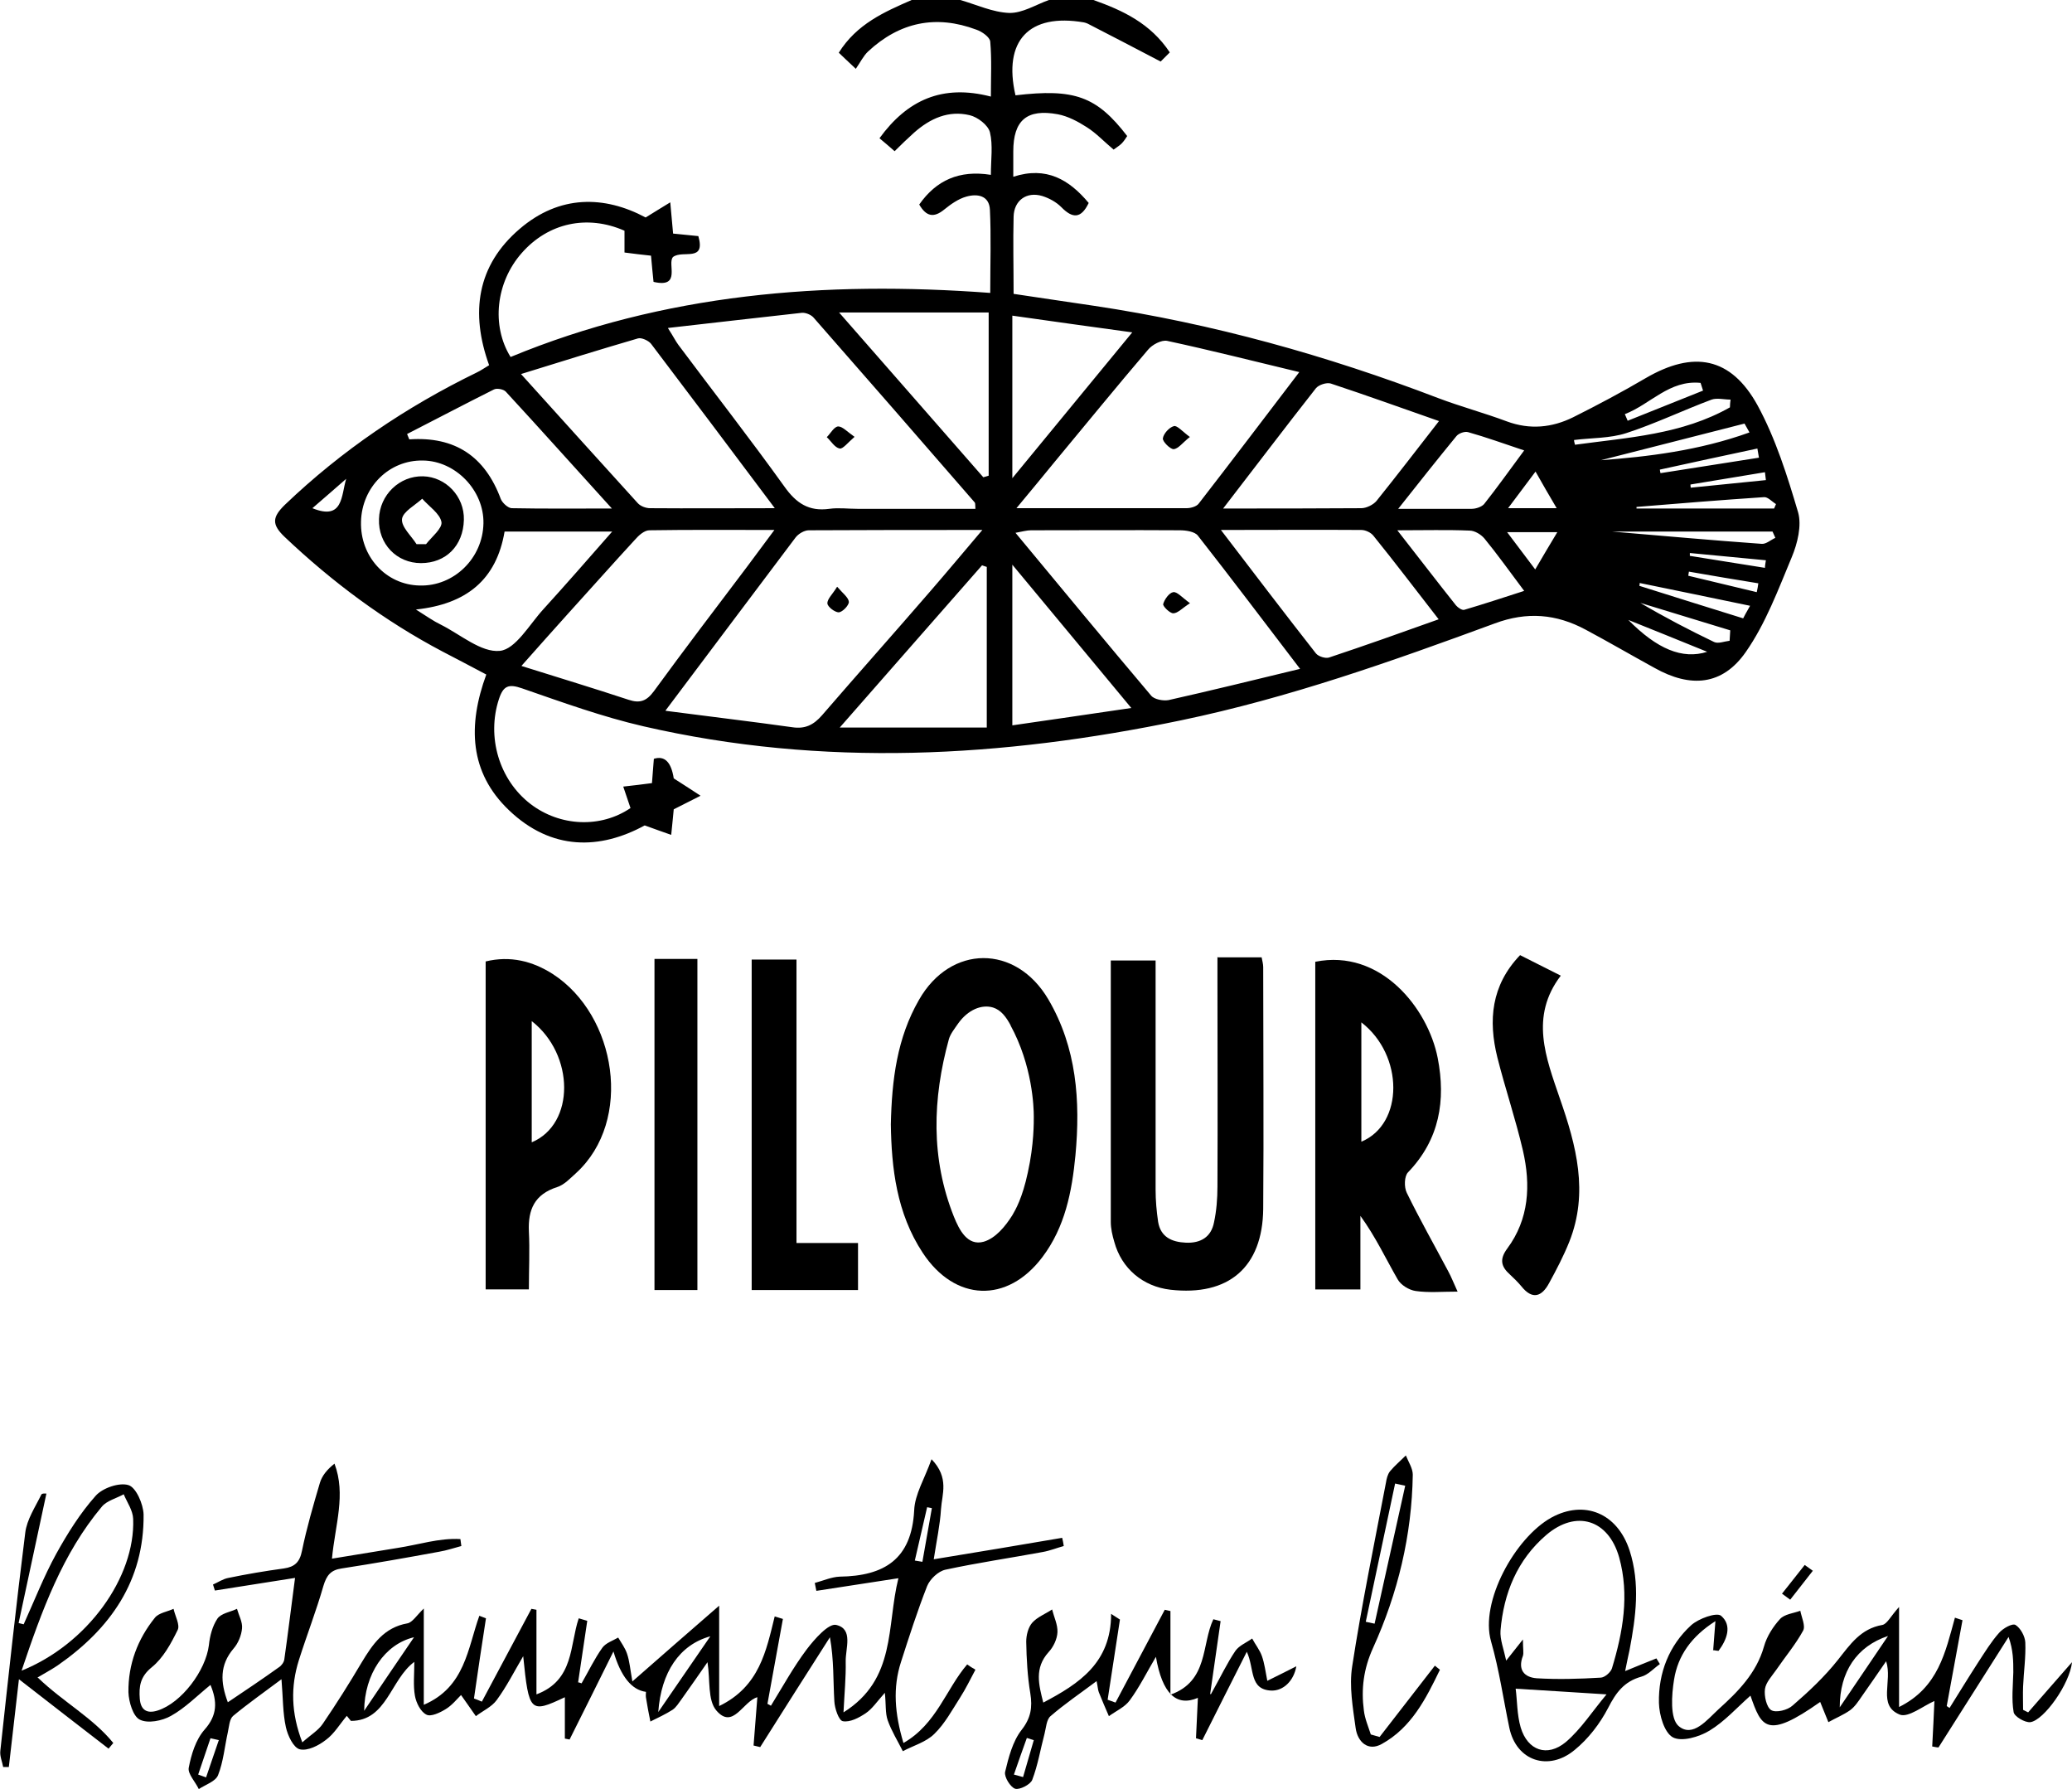
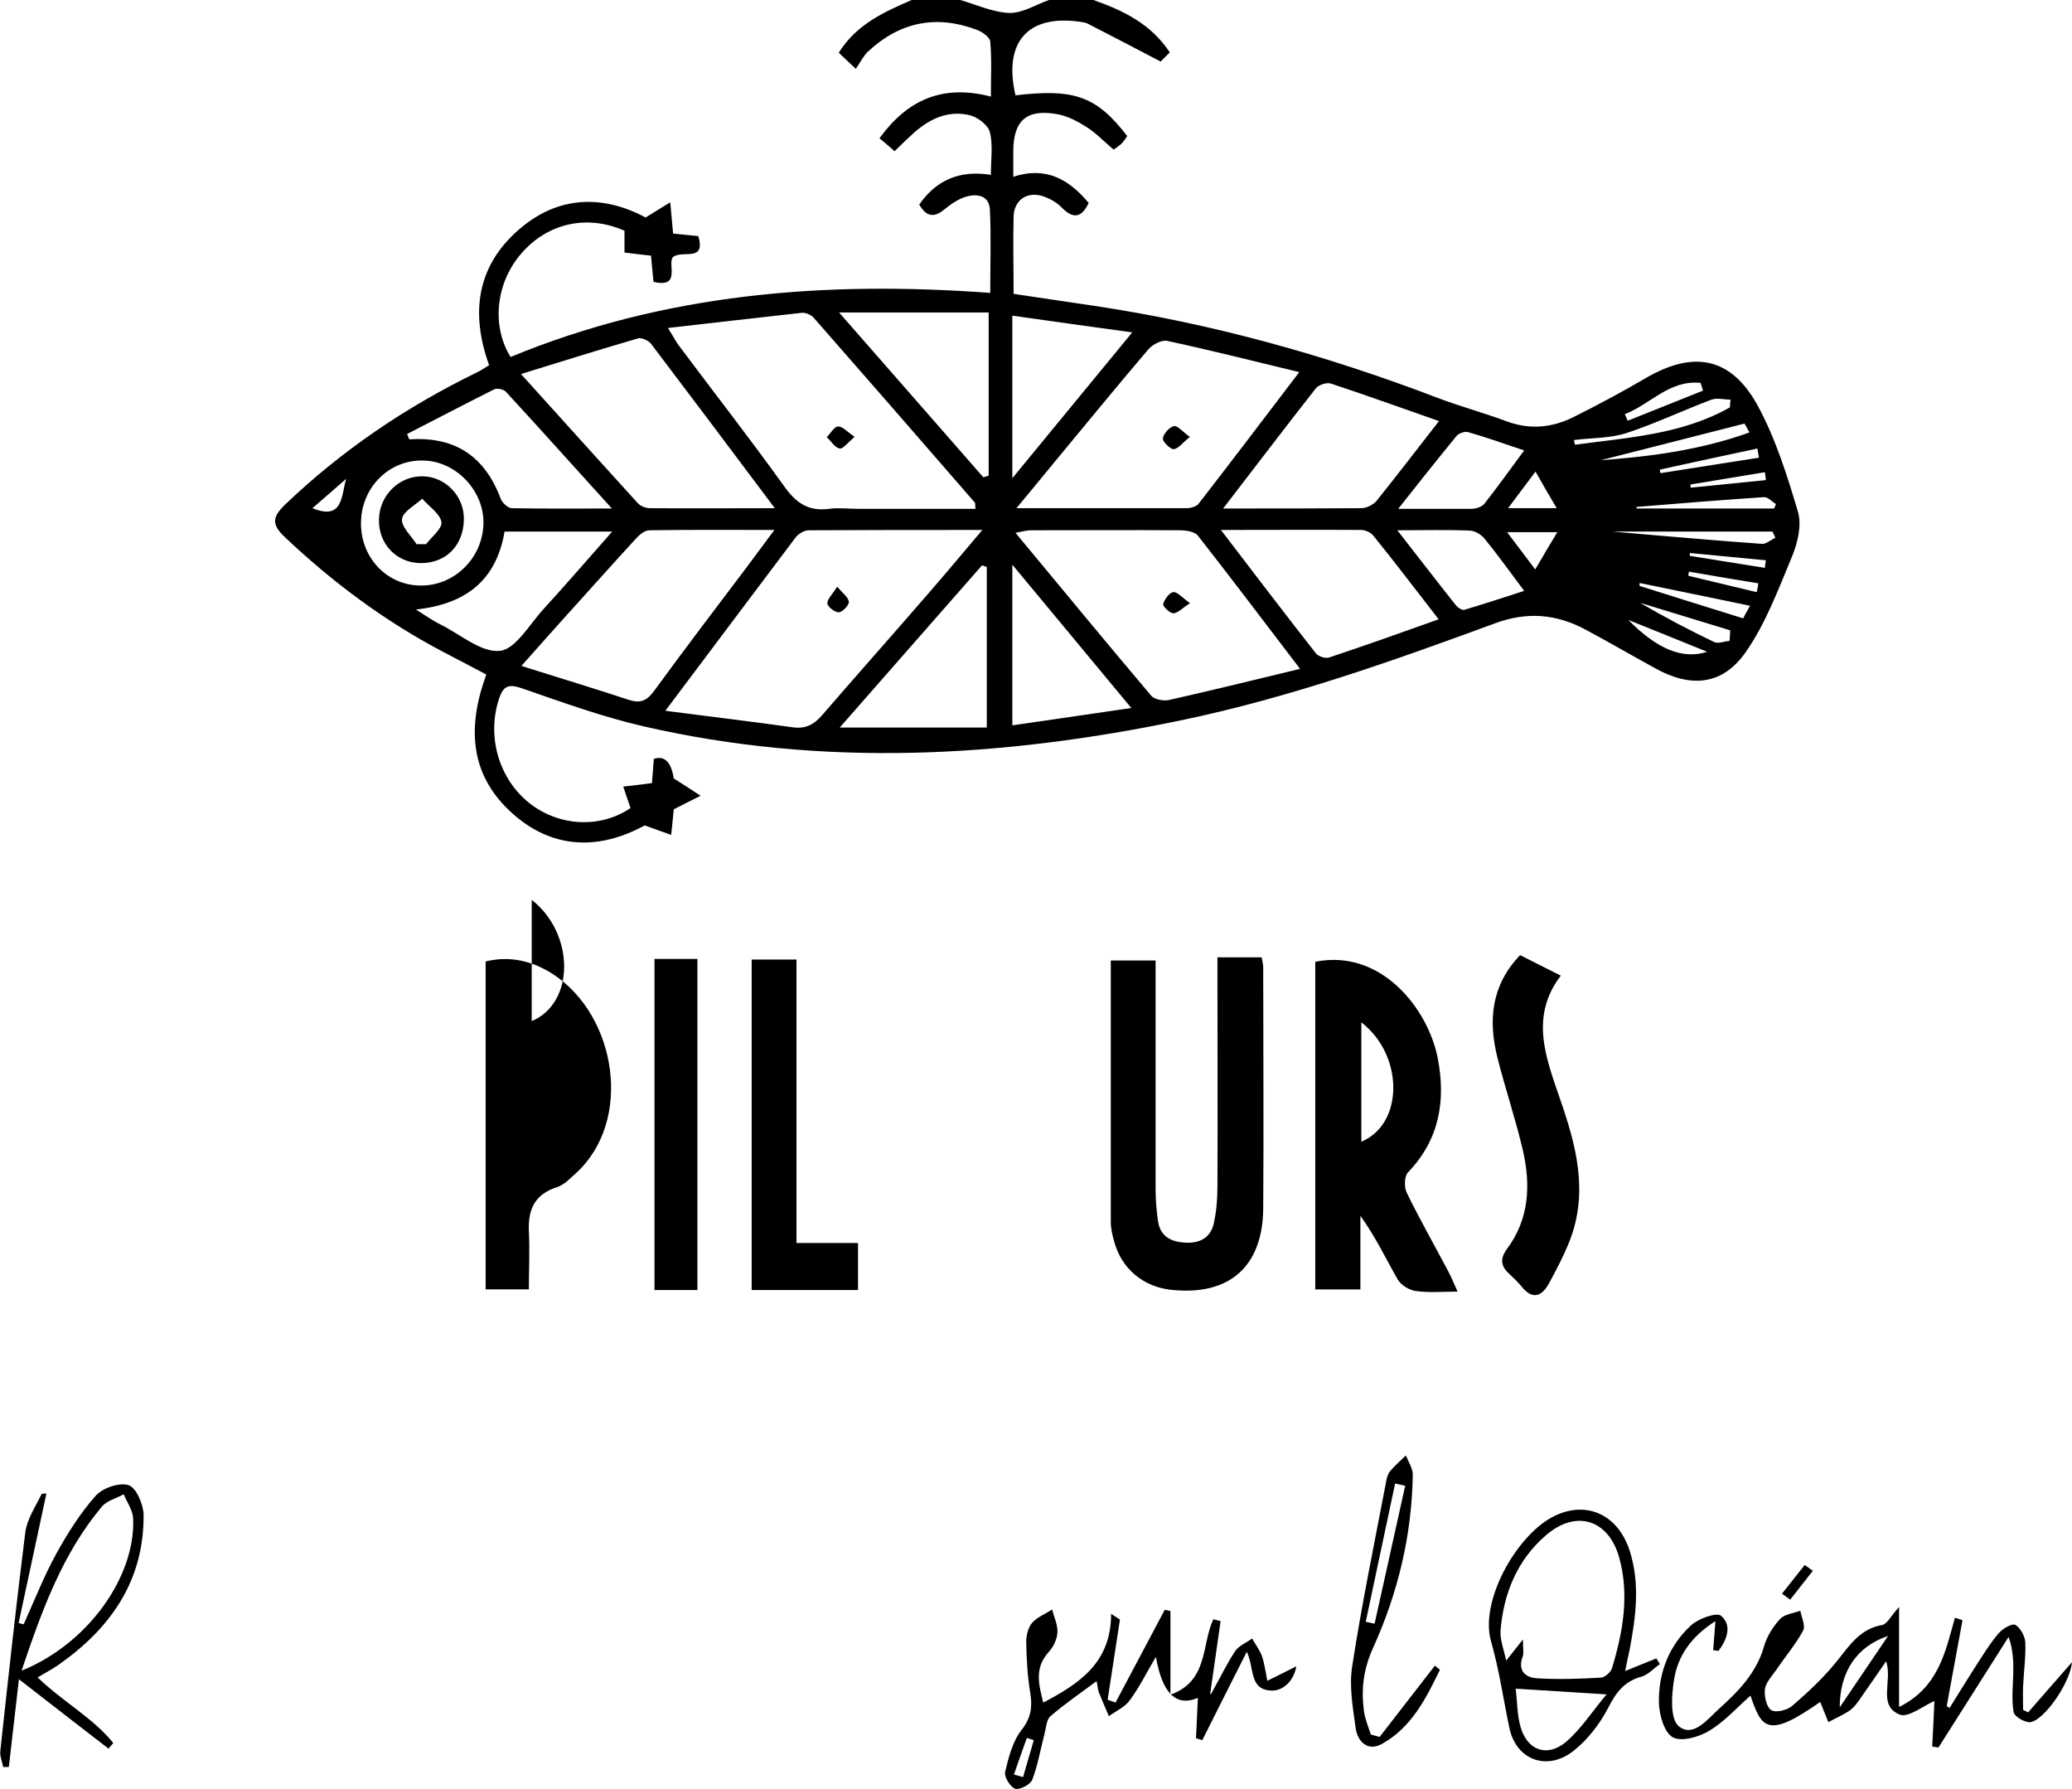
<svg xmlns="http://www.w3.org/2000/svg" id="Calque_2" viewBox="0 0 65.66 56.69">
  <g id="Calque_1-2">
    <path d="m34.65,0c.93.33,1.81.74,2.42,1.66-.13.13-.26.26-.29.29-.84-.44-1.57-.82-2.31-1.2-.04-.02-.08-.03-.12-.04-1.74-.3-2.57.58-2.17,2.31,1.87-.22,2.57.03,3.54,1.29-.05.08-.11.17-.18.24-.07.07-.16.12-.25.19-.3-.25-.55-.52-.85-.71-.28-.18-.6-.35-.92-.41-.98-.18-1.41.19-1.41,1.18,0,.23,0,.46,0,.8,1.05-.34,1.77.09,2.39.83-.24.5-.51.5-.87.13-.16-.16-.38-.28-.6-.35-.5-.15-.9.14-.91.66-.02.79,0,1.57,0,2.44.85.13,1.7.25,2.56.38,3.74.56,7.36,1.57,10.89,2.92.71.27,1.46.47,2.18.74.73.27,1.43.2,2.1-.13.78-.39,1.55-.8,2.3-1.24,1.51-.88,2.7-.68,3.55.87.57,1.05.94,2.23,1.28,3.38.12.42-.02.99-.2,1.42-.43,1.03-.83,2.11-1.46,3.01-.74,1.06-1.75,1.14-2.89.5-.73-.4-1.45-.82-2.18-1.21-.93-.5-1.86-.58-2.88-.2-3.26,1.2-6.53,2.36-9.94,3.07-5.67,1.18-11.35,1.5-17.04.19-1.3-.3-2.57-.76-3.84-1.2-.43-.15-.6-.09-.74.34-.39,1.19,0,2.55,1,3.32.94.72,2.23.77,3.17.13-.07-.21-.14-.42-.23-.68.35-.04.62-.07.91-.11.02-.27.04-.52.06-.77q.51-.16.63.62c.33.21.59.38.85.55-.25.13-.5.25-.85.43-.01.13-.04.4-.08.81-.26-.09-.48-.17-.84-.3-1.41.77-2.95.81-4.3-.48-1.26-1.2-1.31-2.69-.72-4.3-.46-.24-.92-.49-1.39-.73-1.84-.97-3.49-2.2-5-3.63-.42-.4-.39-.63.01-1.02,1.8-1.72,3.84-3.1,6.08-4.19.13-.06.25-.15.39-.23-.6-1.66-.39-3.16.97-4.32,1.26-1.08,2.68-1.06,3.99-.36.28-.17.48-.3.78-.48.04.43.06.68.09.99.27.03.53.05.8.08.24.84-.49.43-.8.66-.2.2.28,1-.62.79-.03-.26-.05-.53-.08-.83-.28-.03-.54-.06-.84-.1v-.69c-1.18-.52-2.42-.25-3.26.71-.81.92-.97,2.29-.35,3.29,4.86-2.01,9.95-2.42,15.2-2.03,0-.94.03-1.79-.01-2.63-.02-.46-.4-.52-.75-.42-.25.07-.49.24-.7.41-.33.27-.57.22-.79-.16.54-.77,1.27-1.1,2.27-.94,0-.48.07-.94-.03-1.35-.06-.23-.39-.48-.64-.54-.67-.16-1.25.1-1.76.55-.2.18-.4.37-.62.59-.16-.14-.3-.26-.48-.41.88-1.21,1.99-1.72,3.53-1.32,0-.62.03-1.18-.02-1.74-.01-.14-.26-.32-.44-.38-1.28-.48-2.43-.24-3.43.69-.15.14-.25.35-.39.55-.25-.24-.39-.36-.54-.51C27.15.76,28.02.38,28.89,0,29.4,0,29.92,0,30.43,0c.52.15,1.03.39,1.55.41.42.01.84-.26,1.26-.41.47,0,.94,0,1.41,0Zm-13.55,22.52c1.45.19,2.73.34,4.01.52.4.06.67-.07.94-.38,1.14-1.32,2.3-2.62,3.44-3.94.52-.6,1.03-1.21,1.64-1.93-1.94,0-3.72,0-5.5.01-.14,0-.33.11-.42.23-1.33,1.76-2.65,3.53-4.12,5.48Zm.07-12.12c.18.28.24.41.33.53,1.12,1.5,2.27,2.97,3.36,4.49.37.52.77.79,1.42.7.29-.04.59,0,.89,0,1.24,0,2.49,0,3.74,0-.01-.12,0-.17-.02-.2-1.7-1.96-3.4-3.91-5.11-5.86-.08-.09-.25-.16-.37-.15-1.37.15-2.73.31-4.24.48Zm20.02,10.78c-1.14-1.49-2.17-2.86-3.23-4.21-.1-.13-.38-.17-.57-.17-1.57-.01-3.15,0-4.72,0-.13,0-.27.04-.49.08,1.47,1.77,2.87,3.47,4.3,5.16.1.12.38.17.55.14,1.34-.3,2.68-.63,4.17-.99Zm-.01-9.39c-1.5-.36-2.84-.7-4.19-.99-.18-.04-.48.12-.61.28-.99,1.16-1.96,2.35-2.94,3.53-.38.46-.76.93-1.23,1.49,1.91,0,3.65,0,5.39,0,.13,0,.32-.05.39-.15,1.04-1.34,2.06-2.69,3.19-4.17Zm-24.65,9.31c1.21.38,2.3.71,3.39,1.07.36.12.57.04.8-.27.97-1.33,1.96-2.63,2.95-3.94.26-.35.52-.7.87-1.17-1.42,0-2.69-.01-3.96.01-.16,0-.34.16-.46.3-.71.77-1.4,1.55-2.1,2.32-.47.52-.93,1.04-1.49,1.67Zm8.03-4.99c-1.37-1.83-2.65-3.53-3.93-5.22-.08-.1-.3-.2-.41-.17-1.2.35-2.39.72-3.71,1.13,1.31,1.45,2.5,2.77,3.7,4.09.09.1.26.16.39.16,1.27.01,2.54,0,3.96,0Zm14.13.68c1.07,1.4,2.03,2.66,3.01,3.91.08.1.31.17.42.13,1.14-.38,2.27-.78,3.47-1.21-.74-.95-1.39-1.81-2.07-2.65-.08-.1-.25-.18-.38-.18-1.42-.01-2.84,0-4.47,0Zm.07-.68c1.58,0,2.98,0,4.38-.01.16,0,.38-.11.48-.23.65-.81,1.28-1.63,1.98-2.53-1.2-.42-2.31-.82-3.43-1.19-.13-.04-.38.04-.47.15-.96,1.22-1.89,2.45-2.94,3.81Zm-7.6-.99c.06-.02.11-.03.17-.05v-5.17h-4.74c1.58,1.81,3.08,3.51,4.57,5.22Zm.11,7.94v-5.1s-.1-.03-.15-.05c-1.48,1.69-2.97,3.38-4.51,5.14h4.66ZM12.9,13.75c.02.06.05.11.07.17,1.45-.1,2.4.54,2.9,1.89.05.12.22.28.34.29,1.01.02,2.01.01,3.18.01-1.2-1.32-2.27-2.52-3.36-3.7-.07-.08-.29-.12-.38-.07-.92.46-1.83.94-2.75,1.41Zm3.09,3.09c-.26,1.53-1.21,2.3-2.81,2.47.35.22.56.37.79.48.62.31,1.28.89,1.87.83.5-.05.94-.84,1.38-1.32.71-.78,1.4-1.57,2.18-2.46h-3.41Zm16.09-6.84v5.15c1.3-1.58,2.52-3.06,3.8-4.62-1.33-.18-2.52-.35-3.8-.53Zm3.77,12.43c-1.29-1.55-2.47-2.98-3.77-4.54v5.09c1.27-.18,2.46-.36,3.77-.55Zm-24.41-5.9c-.03,1.1.79,2,1.86,2.02,1.08.03,2-.86,2.02-1.97.02-1.04-.88-1.98-1.92-1.99-1.07-.02-1.93.84-1.96,1.93Zm32.84.27c.69.88,1.27,1.64,1.86,2.38.06.07.19.16.26.14.61-.18,1.22-.38,1.9-.6-.48-.64-.85-1.16-1.26-1.66-.11-.13-.31-.25-.47-.25-.7-.03-1.4-.01-2.29-.01Zm.03-.68c.89,0,1.61,0,2.33,0,.13,0,.31-.06.39-.15.42-.53.81-1.08,1.27-1.7-.66-.22-1.21-.42-1.78-.58-.11-.03-.3.04-.37.13-.59.72-1.17,1.45-1.85,2.31Zm6.77.72c1.66.14,3.2.28,4.75.39.14.01.29-.13.43-.19-.03-.07-.06-.13-.09-.2h-5.09Zm3.74-3.93c0-.08.01-.17.02-.25-.2,0-.43-.06-.6,0-.91.34-1.78.76-2.7,1.06-.52.17-1.11.15-1.66.22,0,.05.02.1.03.15,1.68-.23,3.39-.32,4.92-1.19Zm-4.09,1.67c1.47-.11,3.1-.3,4.71-.88-.11-.19-.17-.31-.16-.28-1.62.41-3.16.81-4.55,1.16Zm-1.38,2.28h-1.59c.33.44.59.78.89,1.18.24-.41.44-.75.7-1.18Zm6.87-.75s.04-.09.06-.14c-.13-.08-.26-.23-.38-.22-1.35.09-2.7.2-4.04.31v.05h4.36Zm-.77,3.08c-1.22-.25-2.35-.49-3.49-.72,0,.03,0,.06-.01.09,1.08.34,2.16.68,3.29,1.03.02-.04.08-.16.22-.4Zm-6.12-3.09c-.26-.44-.45-.77-.67-1.16-.31.41-.56.75-.87,1.16h1.54Zm5.48,4.2l.02-.33c-.95-.29-1.9-.58-2.85-.87.78.46,1.55.86,2.34,1.24.13.06.32-.02.49-.04Zm-.84-7.92l-.08-.25c-.99-.1-1.59.68-2.4.99.03.07.06.14.09.21l2.4-.96Zm-2.37,7.26c.91.92,1.71,1.26,2.5,1.01-.94-.38-1.72-.7-2.5-1.01Zm1-4.76s.01.08.02.11c1.04-.16,2.08-.33,3.12-.49-.02-.1-.03-.19-.05-.29-1.03.22-2.06.44-3.1.67Zm-41.63.29c-.34.3-.69.6-1.07.93.98.4.91-.4,1.07-.93Zm42.55,2.94s-.01.08-.02.13c.72.17,1.45.35,2.17.52.02-.09.04-.19.05-.28-.73-.12-1.47-.24-2.2-.37Zm.03-.59s0,.06,0,.09c.79.13,1.58.25,2.38.38,0-.08.02-.16.03-.24-.8-.08-1.61-.15-2.41-.23Zm.02-2.17s0,.07.01.1c.79-.08,1.59-.16,2.38-.24-.01-.08-.02-.17-.03-.25-.79.13-1.58.26-2.36.39Z" style="stroke-width:0px;" />
-     <path d="m30.91,52.9c-.16.3-.31.61-.49.89-.25.39-.48.82-.81,1.14-.26.26-.66.37-1,.55-.16-.32-.36-.64-.48-.98-.08-.23-.05-.5-.09-.87-.25.28-.4.51-.61.65-.21.14-.49.29-.72.25-.13-.02-.26-.41-.27-.63-.04-.65-.01-1.3-.14-2.03-.74,1.16-1.48,2.32-2.21,3.48-.07-.02-.14-.03-.21-.05.04-.5.08-1,.12-1.53-.46.13-.77,1.04-1.3.42-.28-.33-.19-.96-.28-1.53-.28.4-.54.78-.82,1.17-.09.12-.17.26-.29.34-.22.14-.46.25-.7.37-.05-.25-.1-.5-.14-.76-.01-.06,0-.12,0-.18q-.68-.09-1.03-1.28c-.49.99-.94,1.89-1.39,2.79-.05-.01-.1-.02-.15-.03v-1.31c-1.1.52-1.14.48-1.32-1.3-.3.51-.53.97-.84,1.39-.16.22-.44.34-.66.51-.15-.21-.29-.42-.47-.67-.13.13-.29.33-.49.45-.18.11-.47.25-.61.17-.18-.09-.32-.37-.36-.59-.06-.33-.02-.68-.02-1.08-.76.56-.87,1.87-2.01,1.87-.04-.05-.09-.11-.13-.16-.22.26-.4.57-.66.76-.23.18-.58.36-.83.3-.2-.05-.38-.43-.44-.7-.1-.45-.09-.92-.14-1.52-.56.42-1.06.77-1.53,1.16-.12.1-.13.34-.17.52-.1.45-.14.93-.31,1.36-.08.2-.4.3-.61.44-.11-.23-.35-.48-.32-.67.08-.42.22-.89.5-1.21.41-.46.41-.89.19-1.42-.42.34-.8.73-1.25.98-.28.16-.74.25-.99.12-.21-.1-.35-.56-.36-.87-.01-.88.29-1.68.84-2.36.12-.15.39-.19.59-.28.05.23.21.51.13.67-.21.43-.46.89-.82,1.18-.37.3-.41.61-.38,1,.03.36.23.48.57.37.75-.24,1.52-1.26,1.62-2.07.03-.29.11-.6.27-.84.12-.17.41-.21.62-.31.06.21.18.42.16.62-.02.22-.12.47-.27.64-.44.52-.42,1.06-.18,1.7.55-.37,1.09-.73,1.62-1.11.08-.05.16-.16.17-.25.12-.84.22-1.68.34-2.58-.89.14-1.71.27-2.54.4-.02-.06-.04-.13-.06-.19.16-.07.32-.18.49-.21.58-.12,1.17-.22,1.76-.3.34-.05.5-.2.57-.56.15-.73.36-1.45.57-2.16.07-.22.22-.41.46-.6.37.98.02,1.94-.08,3.01.72-.12,1.4-.23,2.08-.34.66-.1,1.32-.32,1.99-.28.01.07.02.15.03.22-.23.06-.46.14-.7.18-1.03.19-2.05.37-3.09.53-.35.05-.48.22-.58.55-.23.8-.53,1.57-.78,2.36-.26.83-.25,1.66.11,2.6.27-.24.51-.38.65-.59.43-.63.84-1.28,1.23-1.94.35-.58.71-1.11,1.45-1.24.16-.03.29-.25.52-.47v3.05c1.31-.56,1.39-1.79,1.76-2.82.07.03.14.05.21.08-.13.85-.26,1.69-.38,2.54.08.03.16.06.25.1.52-.98,1.05-1.96,1.57-2.94.05.01.11.02.16.03v2.68c1.2-.45,1.05-1.56,1.34-2.41.09.03.18.05.27.08-.1.65-.19,1.3-.29,1.95.04,0,.07.02.11.03.22-.38.41-.78.66-1.13.11-.15.33-.22.5-.32.1.17.22.33.28.51.08.23.1.49.17.88.92-.81,1.75-1.53,2.75-2.4v3.18c1.28-.62,1.49-1.75,1.76-2.84.09.03.17.05.26.08-.16.9-.33,1.79-.49,2.69.04.02.08.04.11.06.37-.6.71-1.22,1.13-1.78.25-.33.7-.84.94-.78.55.13.29.74.3,1.16.01.5-.04,1-.07,1.61,1.68-1.05,1.36-2.73,1.74-4.25-.91.14-1.75.27-2.6.4-.02-.08-.03-.17-.05-.25.26-.07.53-.19.79-.2,1.41-.02,2.28-.55,2.36-2.1.02-.51.33-1,.55-1.62.57.59.33,1.11.3,1.58-.03.5-.14,1-.23,1.59,1.4-.23,2.73-.45,4.07-.68.02.09.04.17.05.26-.22.06-.44.15-.67.19-1.03.19-2.06.34-3.08.56-.23.05-.49.3-.58.52-.31.79-.57,1.6-.83,2.41-.26.81-.2,1.62.08,2.56,1.05-.6,1.35-1.71,2.02-2.49.07.05.14.1.22.14Zm-17.79-1.03c-.93.22-1.57,1.17-1.58,2.33.56-.83,1.04-1.54,1.58-2.33Zm9.39-.03c-.98.27-1.56,1.14-1.65,2.4.58-.85,1.07-1.55,1.65-2.4Zm6.48-2.4c.08.01.16.03.24.04.1-.57.2-1.13.3-1.7-.05-.01-.1-.02-.15-.03-.13.56-.26,1.12-.39,1.69Zm-22.05,5.69c-.09-.02-.18-.04-.27-.06-.13.38-.26.77-.39,1.15.08.03.17.06.25.09l.4-1.17Z" style="stroke-width:0px;" />
-     <path d="m28.23,35.63c.03-1.43.2-2.75.89-3.95,1-1.76,3.07-1.77,4.1-.02.9,1.53,1.02,3.22.86,4.94-.11,1.15-.33,2.28-1.05,3.23-1.11,1.47-2.77,1.41-3.79-.14-.83-1.26-.99-2.69-1.01-4.08Zm3.8-3.14c-.15-.28-.31-.49-.56-.57-.36-.11-.8.07-1.11.51-.11.16-.24.32-.29.49-.52,1.89-.58,3.78.16,5.63.17.42.43.93.94.79.38-.11.69-.49.91-.84.1-.17.32-.55.49-1.35.2-.9.19-1.61.19-1.78,0-.29-.04-1.61-.74-2.89Z" style="stroke-width:0px;" />
    <path d="m41.68,30.47c2.07-.42,3.57,1.47,3.88,3.05.26,1.34.06,2.58-.94,3.62-.12.12-.13.47-.04.65.41.84.87,1.65,1.31,2.48.1.18.17.37.3.65-.5,0-.92.04-1.33-.02-.21-.03-.47-.19-.57-.37-.38-.66-.7-1.35-1.18-2.01v2.33h-1.43v-10.38Zm1.46,1.92v3.78c1.35-.56,1.35-2.74,0-3.78Z" style="stroke-width:0px;" />
    <path d="m38.59,30.33h1.39c.02.11.05.21.05.31,0,2.55.02,5.11,0,7.66-.02,1.85-1.1,2.77-2.94,2.56-.87-.1-1.55-.67-1.78-1.52-.06-.2-.11-.42-.11-.63,0-2.74,0-5.49,0-8.28h1.42c0,.27,0,.54,0,.81,0,2.15,0,4.3,0,6.45,0,.34.03.68.08,1.02.08.48.43.64.88.66.47.02.8-.18.89-.64.08-.37.11-.76.11-1.14.01-2.17,0-4.34,0-6.52,0-.23,0-.46,0-.76Z" style="stroke-width:0px;" />
-     <path d="m16.78,40.85h-1.39v-10.39c.78-.19,1.49-.01,2.13.4,2.02,1.31,2.55,4.64.74,6.3-.19.17-.38.38-.61.45-.71.23-.92.71-.89,1.4.03.59,0,1.19,0,1.84Zm.07-8.5v3.84c1.38-.58,1.36-2.78,0-3.84Z" style="stroke-width:0px;" />
+     <path d="m16.78,40.85h-1.39v-10.39c.78-.19,1.49-.01,2.13.4,2.02,1.31,2.55,4.64.74,6.3-.19.17-.38.38-.61.45-.71.23-.92.71-.89,1.4.03.59,0,1.19,0,1.84Zm.07-8.5c1.38-.58,1.36-2.78,0-3.84Z" style="stroke-width:0px;" />
    <path d="m23.82,30.4h1.42v8.98h1.95v1.49h-3.37v-10.47Z" style="stroke-width:0px;" />
    <path d="m48.17,30.26c.41.21.8.4,1.29.65-.99,1.3-.47,2.6-.03,3.89.52,1.49.92,2.98.3,4.54-.18.45-.41.89-.64,1.31-.23.43-.53.54-.88.1-.11-.13-.23-.25-.36-.37-.28-.25-.34-.48-.09-.82.7-.94.75-2.02.5-3.11-.23-.99-.56-1.96-.81-2.95-.29-1.17-.2-2.28.72-3.24Z" style="stroke-width:0px;" />
    <path d="m54.29,52.27c.02-.25.04-.5.07-.91-.77.49-1.19,1.1-1.31,1.85-.08.49-.13,1.23.14,1.47.45.39.91-.2,1.27-.53.61-.55,1.2-1.14,1.44-1.99.09-.32.29-.63.51-.87.14-.15.42-.18.64-.26.04.21.17.48.09.63-.24.44-.57.83-.85,1.24-.14.2-.33.4-.36.61-.03.22.05.58.2.67.15.09.52,0,.68-.15.51-.44,1.01-.91,1.43-1.44.39-.49.72-.99,1.41-1.11.15-.03.26-.27.53-.57v3.17c1.25-.62,1.47-1.75,1.77-2.83.08.03.16.05.24.08-.17.91-.33,1.81-.5,2.72.03.02.06.04.09.06.3-.48.6-.97.91-1.45.21-.32.41-.65.66-.93.12-.14.42-.31.52-.25.16.1.3.36.31.55.02.47-.05.93-.07,1.4-.01.24,0,.49,0,.74.05.03.11.05.16.08.43-.5.87-.99,1.39-1.59-.07.69-.89,1.84-1.32,1.9-.17.02-.51-.18-.53-.32-.07-.41-.02-.84-.01-1.26,0-.35,0-.7-.15-1.12-.74,1.17-1.48,2.33-2.22,3.5-.07,0-.13-.02-.2-.03.03-.51.05-1.02.07-1.44-.35.15-.83.54-1.1.43-.71-.29-.22-1.05-.43-1.69-.28.4-.52.76-.77,1.11-.11.16-.22.33-.37.44-.21.15-.46.25-.69.38-.09-.21-.17-.43-.26-.64-1.7,1.2-1.86.8-2.21-.2-.43.38-.82.82-1.3,1.11-.33.2-.88.36-1.16.21-.27-.15-.43-.7-.44-1.09-.02-.95.32-1.82,1.02-2.46.23-.21.81-.42.95-.3.36.31.18.76-.08,1.11-.06,0-.12-.02-.18-.02Zm4.01,1.82c.48-.7.95-1.41,1.53-2.26-.99.33-1.53,1.13-1.53,2.26Z" style="stroke-width:0px;" />
    <path d="m20.74,30.38h1.36v10.49h-1.36v-10.49Z" style="stroke-width:0px;" />
    <path d="m38.37,53.68c.32-.57.52-1,.78-1.38.12-.17.35-.26.53-.39.1.19.24.36.31.56.08.23.11.47.17.78.35-.17.62-.31.92-.46-.08.46-.41.78-.79.77-.71-.03-.53-.69-.78-1.23-.5.99-.96,1.9-1.41,2.8l-.2-.06c.02-.43.04-.85.06-1.28q-1.03.44-1.33-1.3c-.29.49-.52.96-.83,1.38-.15.21-.44.34-.66.5-.11-.25-.22-.51-.32-.76-.03-.08-.03-.16-.07-.35-.52.39-1.01.72-1.46,1.11-.13.11-.14.37-.19.56-.13.49-.21.99-.39,1.46-.06.15-.4.32-.54.28-.15-.05-.35-.37-.32-.53.11-.46.24-.97.52-1.33.3-.38.35-.72.28-1.16-.09-.54-.12-1.09-.13-1.64,0-.2.06-.45.19-.6.16-.18.42-.28.63-.42.06.24.18.48.17.72-.01.22-.13.47-.28.63-.46.51-.31,1.04-.17,1.6,1.14-.6,2.15-1.26,2.15-2.81l.28.18c-.13.85-.26,1.7-.39,2.54.08.03.17.06.25.09.52-.98,1.04-1.96,1.56-2.94.06.01.12.03.18.04v2.65c1.21-.43.98-1.59,1.36-2.39.08.02.15.04.23.06-.1.7-.2,1.41-.33,2.3Zm-6.24,2.54c.1.03.19.05.29.08.11-.39.23-.78.34-1.17-.07-.02-.15-.05-.22-.07-.14.39-.28.78-.41,1.16Z" style="stroke-width:0px;" />
    <path d="m1.2,53.15c.8.77,1.74,1.27,2.39,2.07-.05.06-.1.12-.15.18-.91-.7-1.81-1.4-2.84-2.2-.12,1.02-.22,1.9-.32,2.78-.06,0-.12,0-.18,0-.03-.17-.11-.34-.09-.51.25-2.3.5-4.61.79-6.91.05-.42.32-.82.51-1.21.02-.05.18-.03.16-.03-.29,1.37-.59,2.73-.88,4.1.05.01.11.03.16.04.34-.75.64-1.52,1.03-2.23.36-.65.76-1.29,1.25-1.84.22-.25.75-.43,1.04-.34.24.07.47.6.48.93.02,2.1-1.05,3.62-2.72,4.78-.19.13-.4.24-.65.39Zm-.52-.22c2.09-.84,3.61-2.96,3.54-4.81-.01-.27-.19-.52-.3-.78-.23.13-.53.2-.69.39-1.25,1.49-1.9,3.28-2.55,5.21Z" style="stroke-width:0px;" />
    <path d="m51.48,52.95c.41-.17.71-.29,1.01-.41l.11.18c-.2.14-.37.34-.59.4-.54.15-.8.5-1.05.99-.26.5-.63.98-1.06,1.33-.83.69-1.85.35-2.07-.7-.19-.91-.32-1.83-.58-2.74-.36-1.25.76-3.28,1.91-3.92,1.04-.57,2.09-.15,2.48,1.04.34,1.05.2,2.1,0,3.15-.04.18-.08.37-.14.67Zm-3.22-1.01c0,.3.03.43,0,.52-.17.44.04.68.44.71.67.04,1.35.02,2.02-.02.13,0,.32-.17.36-.29.35-1.15.56-2.33.23-3.52-.34-1.2-1.36-1.52-2.31-.71-.92.79-1.35,1.84-1.45,3.03-.02.28.1.58.18.95.2-.25.31-.39.53-.67Zm2.65,1.74c-1.07-.07-1.93-.12-2.88-.18.05.37.04.82.16,1.23.22.73.84.95,1.43.46.48-.41.83-.96,1.29-1.51Z" style="stroke-width:0px;" />
    <path d="m43.71,55.04c.59-.76,1.18-1.52,1.76-2.27.05.04.11.09.16.13-.44.91-.9,1.83-1.84,2.35-.44.25-.77-.07-.83-.5-.09-.65-.21-1.33-.11-1.96.3-1.95.7-3.88,1.07-5.82.02-.12.05-.26.13-.36.15-.18.33-.33.5-.5.08.2.22.41.22.61-.03,1.92-.47,3.75-1.26,5.49-.3.66-.38,1.3-.29,1.98.03.26.14.51.22.76l.28.08Zm.82-7.97c-.11-.02-.21-.05-.32-.07-.31,1.46-.62,2.92-.93,4.38l.28.06c.32-1.46.65-2.91.97-4.37Z" style="stroke-width:0px;" />
    <path d="m57.45,49.76c-.24.31-.48.61-.72.92-.09-.06-.17-.13-.26-.19.24-.3.48-.61.72-.91.08.06.17.12.25.18Z" style="stroke-width:0px;" />
    <path d="m26.53,18.59c.18.21.36.34.37.48,0,.11-.2.32-.32.33-.12,0-.35-.17-.36-.28-.01-.14.16-.29.3-.52Z" style="stroke-width:0px;" />
    <path d="m27.08,13.84c-.21.18-.37.39-.47.37-.16-.03-.27-.23-.41-.36.12-.12.23-.33.36-.34.14,0,.29.17.52.33Z" style="stroke-width:0px;" />
    <path d="m37.71,19.11c-.25.16-.39.32-.53.32-.11,0-.33-.22-.32-.29.04-.15.19-.36.32-.38.12-.02.28.17.53.35Z" style="stroke-width:0px;" />
    <path d="m37.71,13.84c-.23.18-.37.38-.52.39-.11,0-.35-.24-.34-.34.02-.15.2-.35.35-.39.1-.03.27.17.5.34Z" style="stroke-width:0px;" />
    <path d="m13.34,17.84c-.77,0-1.36-.61-1.33-1.4.02-.76.65-1.37,1.4-1.35.72.02,1.31.64,1.29,1.38-.02.82-.57,1.37-1.36,1.37Zm-.15-.6h.31c.18-.23.52-.5.49-.7-.05-.27-.39-.49-.61-.74-.23.21-.61.41-.64.64-.03.25.29.53.46.8Z" style="stroke-width:0px;" />
  </g>
</svg>